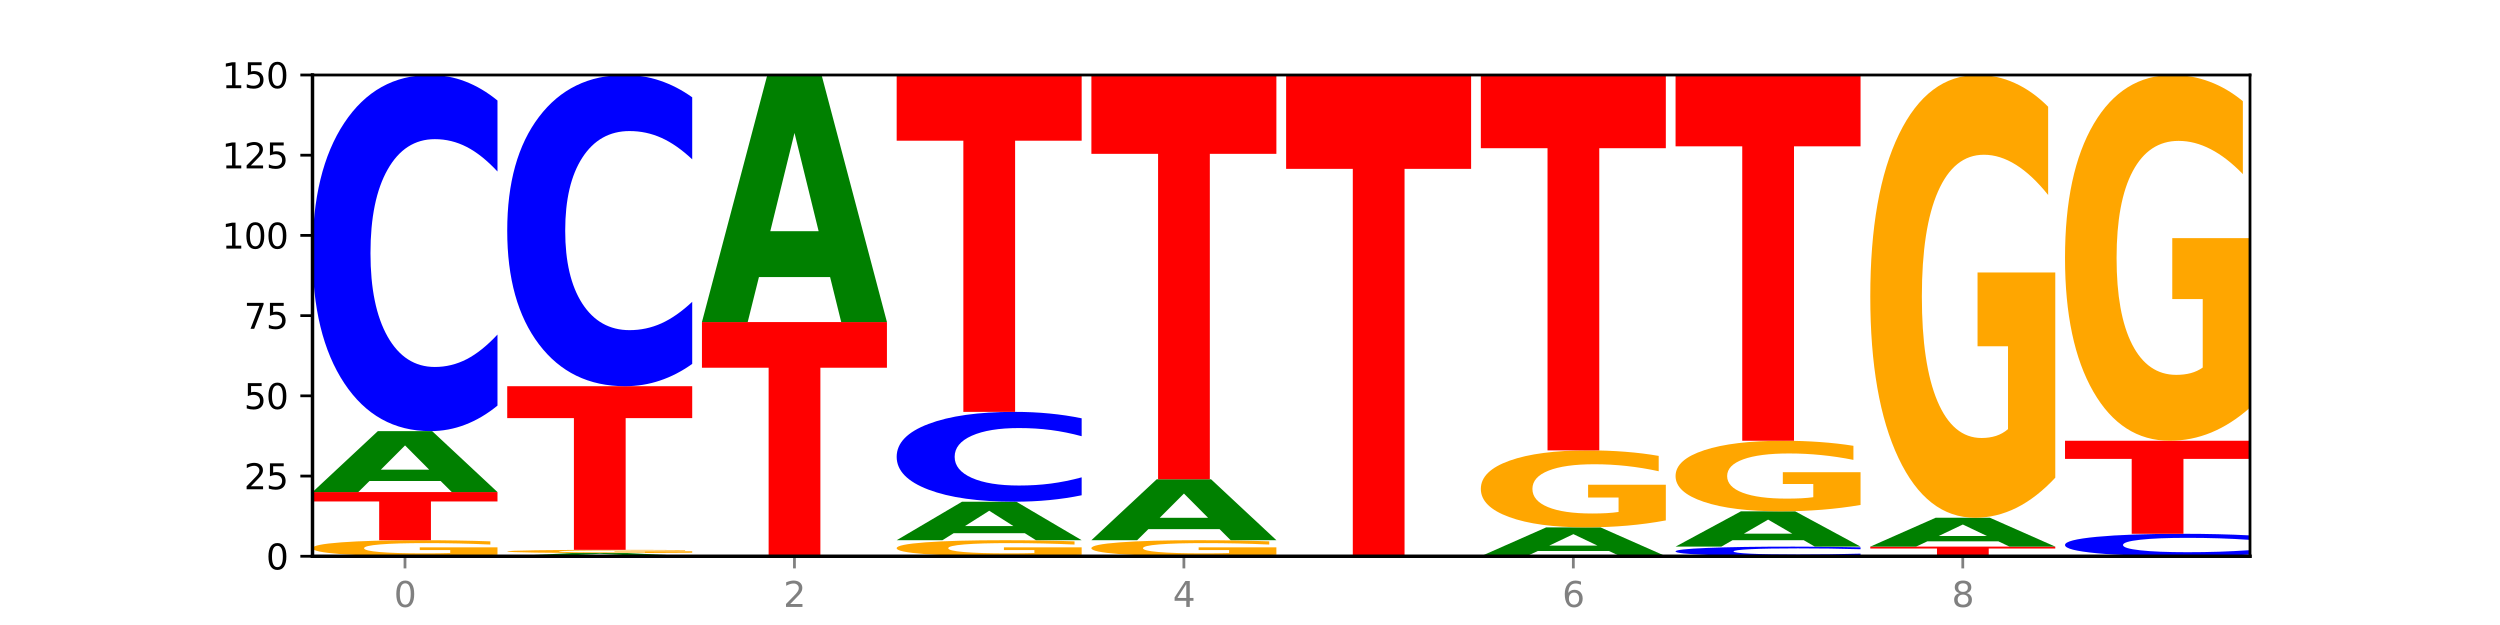
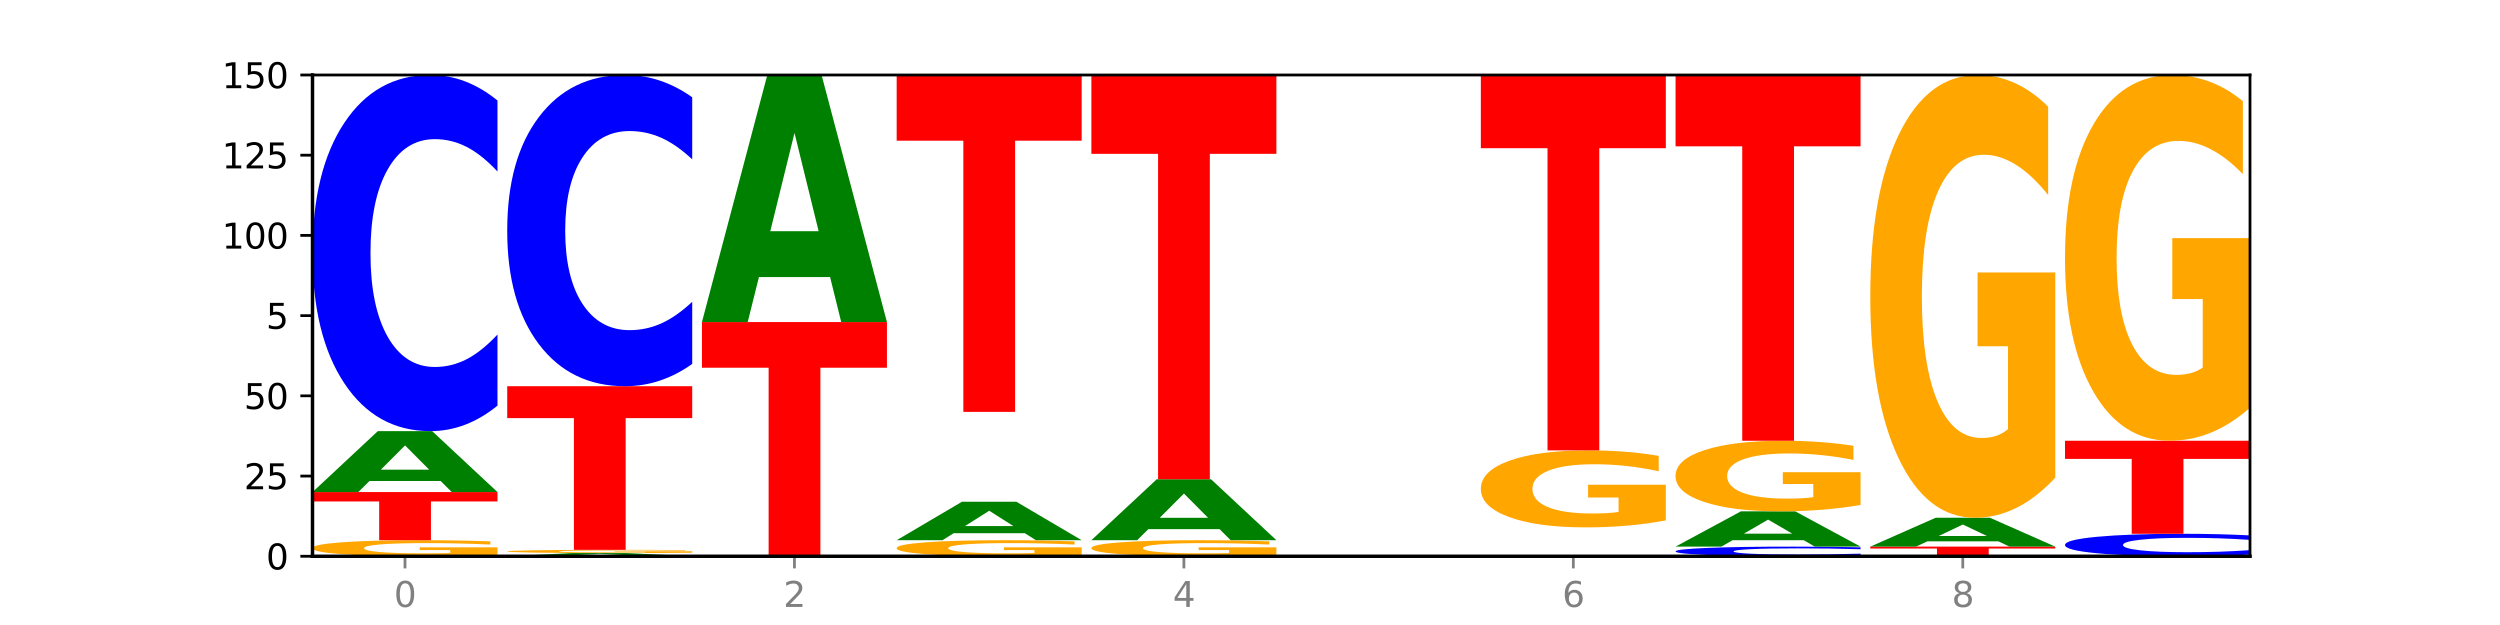
<svg xmlns="http://www.w3.org/2000/svg" xmlns:xlink="http://www.w3.org/1999/xlink" width="720pt" height="180pt" viewBox="0 0 720 180" version="1.1">
  <defs>
    <style type="text/css">*{stroke-linejoin: round; stroke-linecap: butt}</style>
  </defs>
  <g id="figure_1">
    <g id="patch_1">
      <path d="M 0 180  L 720 180  L 720 0  L 0 0  z " style="fill: #ffffff" />
    </g>
    <g id="axes_1">
      <g id="patch_2">
        <path d="M 90 160.2  L 648 160.2  L 648 21.6  L 90 21.6  z " style="fill: #ffffff" />
      </g>
      <g id="line2d_1">
        <path d="M 90 160.2  L 648 160.2  " clip-path="url(#p995d9e08b2)" style="fill: none; stroke: #000000; stroke-width: 0.5; stroke-linecap: square" />
      </g>
      <g id="patch_3">
        <path d="M 143.276 159.782  Q 137.903 159.991 132.124 160.096  Q 126.345 160.2 120.184 160.2  Q 106.262 160.2 98.131 159.578  Q 90 158.956 90 157.891  Q 90 156.815 98.274 156.197  Q 106.561 155.58 120.972 155.58  Q 126.525 155.58 131.611 155.664  Q 136.709 155.747 141.223 155.911  L 141.223 156.832  Q 136.566 156.621 131.957 156.517  Q 127.348 156.412 122.716 156.412  Q 114.143 156.412 109.498 156.796  Q 104.853 157.179 104.853 157.891  Q 104.853 158.598 109.331 158.983  Q 113.808 159.368 122.047 159.368  Q 124.292 159.368 126.214 159.346  Q 128.136 159.323 129.665 159.275  L 129.665 158.411  L 120.889 158.411  L 120.889 157.64  L 143.276 157.64  L 143.276 159.782  z " clip-path="url(#p995d9e08b2)" style="fill: #ffa600" />
      </g>
      <g id="patch_4">
        <path d="M 90 141.72  L 143.276 141.72  L 143.276 144.423  L 124.109 144.423  L 124.109 155.58  L 109.204 155.58  L 109.204 144.423  L 90 144.423  L 90 141.72  z " clip-path="url(#p995d9e08b2)" style="fill: #ff0000" />
      </g>
      <g id="patch_5">
        <path d="M 126.905 138.522  L 106.415 138.522  L 103.18 141.72  L 90 141.72  L 108.823 124.164  L 124.454 124.164  L 143.276 141.72  L 130.107 141.72  L 126.905 138.522  z M 109.683 135.263  L 123.604 135.263  L 116.655 128.28  L 109.683 135.263  z " clip-path="url(#p995d9e08b2)" style="fill: #008000" />
      </g>
      <g id="patch_6">
        <path d="M 143.276 116.812  Q 138.82 120.456 134.001 122.3  Q 129.182 124.164 123.934 124.164  Q 108.282 124.164 99.141 110.35  Q 90 96.537 90 72.914  Q 90 49.206 99.141 35.414  Q 108.282 21.6 123.934 21.6  Q 129.182 21.6 134.001 23.464  Q 138.82 25.308 143.276 28.952  L 143.276 49.397  Q 138.78 44.566 134.417 42.32  Q 130.055 40.075 125.236 40.075  Q 116.591 40.075 111.638 48.825  Q 106.698 57.554 106.698 72.914  Q 106.698 88.21 111.638 96.96  Q 116.591 105.689 125.236 105.689  Q 130.055 105.689 134.417 103.444  Q 138.78 101.177 143.276 96.346  L 143.276 116.812  z " clip-path="url(#p995d9e08b2)" style="fill: #0000ff" />
      </g>
      <g id="patch_7">
        <path d="M 182.985 160.032  L 162.496 160.032  L 159.261 160.2  L 146.08 160.2  L 164.903 159.276  L 180.534 159.276  L 199.357 160.2  L 186.187 160.2  L 182.985 160.032  z M 165.764 159.86  L 179.684 159.86  L 172.735 159.493  L 165.764 159.86  z " clip-path="url(#p995d9e08b2)" style="fill: #008000" />
      </g>
      <g id="patch_8">
        <path d="M 199.357 159.192  Q 193.984 159.234 188.205 159.255  Q 182.426 159.276 176.265 159.276  Q 162.343 159.276 154.212 159.152  Q 146.08 159.027 146.08 158.814  Q 146.08 158.599 154.355 158.475  Q 162.641 158.352 177.053 158.352  Q 182.605 158.352 187.691 158.369  Q 192.79 158.385 197.303 158.418  L 197.303 158.602  Q 192.646 158.56 188.038 158.539  Q 183.429 158.518 178.796 158.518  Q 170.223 158.518 165.578 158.595  Q 160.934 158.672 160.934 158.814  Q 160.934 158.956 165.411 159.033  Q 169.889 159.11 178.127 159.11  Q 180.372 159.11 182.294 159.105  Q 184.217 159.101 185.745 159.091  L 185.745 158.918  L 176.969 158.918  L 176.969 158.764  L 199.357 158.764  L 199.357 159.192  z " clip-path="url(#p995d9e08b2)" style="fill: #ffa600" />
      </g>
      <g id="patch_9">
        <path d="M 146.08 111.228  L 199.357 111.228  L 199.357 120.418  L 180.19 120.418  L 180.19 158.352  L 165.285 158.352  L 165.285 120.418  L 146.08 120.418  L 146.08 111.228  z " clip-path="url(#p995d9e08b2)" style="fill: #ff0000" />
      </g>
      <g id="patch_10">
        <path d="M 199.357 104.804  Q 194.9 107.988 190.081 109.599  Q 185.263 111.228 180.014 111.228  Q 164.363 111.228 155.222 99.157  Q 146.08 87.085 146.08 66.442  Q 146.08 45.724 155.222 33.671  Q 164.363 21.6 180.014 21.6  Q 185.263 21.6 190.081 23.229  Q 194.9 24.84 199.357 28.024  L 199.357 45.891  Q 194.86 41.67 190.498 39.707  Q 186.135 37.745 181.316 37.745  Q 172.672 37.745 167.718 45.391  Q 162.779 53.019 162.779 66.442  Q 162.779 79.809 167.718 87.456  Q 172.672 95.083 181.316 95.083  Q 186.135 95.083 190.498 93.121  Q 194.86 91.14 199.357 86.919  L 199.357 104.804  z " clip-path="url(#p995d9e08b2)" style="fill: #0000ff" />
      </g>
      <g id="patch_11">
        <path d="M 202.161 92.748  L 255.437 92.748  L 255.437 105.903  L 236.27 105.903  L 236.27 160.2  L 221.365 160.2  L 221.365 105.903  L 202.161 105.903  L 202.161 92.748  z " clip-path="url(#p995d9e08b2)" style="fill: #ff0000" />
      </g>
      <g id="patch_12">
        <path d="M 239.065 79.787  L 218.576 79.787  L 215.341 92.748  L 202.161 92.748  L 220.983 21.6  L 236.615 21.6  L 255.437 92.748  L 242.268 92.748  L 239.065 79.787  z M 221.844 66.582  L 235.765 66.582  L 228.815 38.282  L 221.844 66.582  z " clip-path="url(#p995d9e08b2)" style="fill: #008000" />
      </g>
      <g id="patch_13">
        <path d="M 311.518 159.782  Q 306.145 159.991 300.366 160.096  Q 294.587 160.2 288.426 160.2  Q 274.504 160.2 266.372 159.578  Q 258.241 158.956 258.241 157.891  Q 258.241 156.815 266.516 156.197  Q 274.802 155.58 289.214 155.58  Q 294.766 155.58 299.852 155.664  Q 304.951 155.747 309.464 155.911  L 309.464 156.832  Q 304.807 156.621 300.198 156.517  Q 295.59 156.412 290.957 156.412  Q 282.384 156.412 277.739 156.796  Q 273.095 157.179 273.095 157.891  Q 273.095 158.598 277.572 158.983  Q 282.05 159.368 290.288 159.368  Q 292.533 159.368 294.455 159.346  Q 296.378 159.323 297.906 159.275  L 297.906 158.411  L 289.13 158.411  L 289.13 157.64  L 311.518 157.64  L 311.518 159.782  z " clip-path="url(#p995d9e08b2)" style="fill: #ffa600" />
      </g>
      <g id="patch_14">
        <path d="M 295.146 153.56  L 274.657 153.56  L 271.421 155.58  L 258.241 155.58  L 277.064 144.492  L 292.695 144.492  L 311.518 155.58  L 298.348 155.58  L 295.146 153.56  z M 277.924 151.502  L 291.845 151.502  L 284.896 147.092  L 277.924 151.502  z " clip-path="url(#p995d9e08b2)" style="fill: #008000" />
      </g>
      <g id="patch_15">
-         <path d="M 311.518 142.638  Q 307.061 143.557 302.242 144.022  Q 297.423 144.492 292.175 144.492  Q 276.524 144.492 267.382 141.007  Q 258.241 137.523 258.241 131.564  Q 258.241 125.584 267.382 122.105  Q 276.524 118.62 292.175 118.62  Q 297.423 118.62 302.242 119.09  Q 307.061 119.555 311.518 120.474  L 311.518 125.632  Q 307.021 124.413 302.658 123.847  Q 298.296 123.28 293.477 123.28  Q 284.832 123.28 279.879 125.487  Q 274.94 127.689 274.94 131.564  Q 274.94 135.423 279.879 137.63  Q 284.832 139.832 293.477 139.832  Q 298.296 139.832 302.658 139.265  Q 307.021 138.693 311.518 137.475  L 311.518 142.638  z " clip-path="url(#p995d9e08b2)" style="fill: #0000ff" />
-       </g>
+         </g>
      <g id="patch_16">
        <path d="M 258.241 21.6  L 311.518 21.6  L 311.518 40.522  L 292.35 40.522  L 292.35 118.62  L 277.445 118.62  L 277.445 40.522  L 258.241 40.522  L 258.241 21.6  z " clip-path="url(#p995d9e08b2)" style="fill: #ff0000" />
      </g>
      <g id="patch_17">
        <path d="M 367.598 159.782  Q 362.225 159.991 356.446 160.096  Q 350.667 160.2 344.506 160.2  Q 330.584 160.2 322.453 159.578  Q 314.322 158.956 314.322 157.891  Q 314.322 156.815 322.596 156.197  Q 330.882 155.58 345.294 155.58  Q 350.846 155.58 355.933 155.664  Q 361.031 155.747 365.544 155.911  L 365.544 156.832  Q 360.888 156.621 356.279 156.517  Q 351.67 156.412 347.037 156.412  Q 338.464 156.412 333.82 156.796  Q 329.175 157.179 329.175 157.891  Q 329.175 158.598 333.653 158.983  Q 338.13 159.368 346.369 159.368  Q 348.613 159.368 350.536 159.346  Q 352.458 159.323 353.986 159.275  L 353.986 158.411  L 345.21 158.411  L 345.21 157.64  L 367.598 157.64  L 367.598 159.782  z " clip-path="url(#p995d9e08b2)" style="fill: #ffa600" />
      </g>
      <g id="patch_18">
        <path d="M 351.226 152.382  L 330.737 152.382  L 327.502 155.58  L 314.322 155.58  L 333.144 138.024  L 348.775 138.024  L 367.598 155.58  L 354.429 155.58  L 351.226 152.382  z M 334.005 149.123  L 347.926 149.123  L 340.976 142.14  L 334.005 149.123  z " clip-path="url(#p995d9e08b2)" style="fill: #008000" />
      </g>
      <g id="patch_19">
        <path d="M 314.322 21.6  L 367.598 21.6  L 367.598 44.306  L 348.431 44.306  L 348.431 138.024  L 333.526 138.024  L 333.526 44.306  L 314.322 44.306  L 314.322 21.6  z " clip-path="url(#p995d9e08b2)" style="fill: #ff0000" />
      </g>
      <g id="patch_20">
-         <path d="M 370.402 21.6  L 423.678 21.6  L 423.678 48.631  L 404.511 48.631  L 404.511 160.2  L 389.606 160.2  L 389.606 48.631  L 370.402 48.631  L 370.402 21.6  z " clip-path="url(#p995d9e08b2)" style="fill: #ff0000" />
-       </g>
+         </g>
      <g id="patch_21">
-         <path d="M 463.387 158.685  L 442.898 158.685  L 439.663 160.2  L 426.482 160.2  L 445.305 151.884  L 460.936 151.884  L 479.759 160.2  L 466.589 160.2  L 463.387 158.685  z M 446.166 157.142  L 460.087 157.142  L 453.137 153.834  L 446.166 157.142  z " clip-path="url(#p995d9e08b2)" style="fill: #008000" />
-       </g>
+         </g>
      <g id="patch_22">
        <path d="M 479.759 149.878  Q 474.386 150.881 468.607 151.385  Q 462.828 151.884 456.667 151.884  Q 442.745 151.884 434.614 148.897  Q 426.482 145.911 426.482 140.803  Q 426.482 135.636 434.757 132.672  Q 443.043 129.708 457.455 129.708  Q 463.007 129.708 468.093 130.111  Q 473.192 130.51 477.705 131.298  L 477.705 135.718  Q 473.049 134.706 468.44 134.206  Q 463.831 133.703 459.198 133.703  Q 450.625 133.703 445.98 135.544  Q 441.336 137.381 441.336 140.803  Q 441.336 144.193 445.813 146.043  Q 450.291 147.889 458.529 147.889  Q 460.774 147.889 462.697 147.784  Q 464.619 147.674 466.147 147.445  L 466.147 143.295  L 457.371 143.295  L 457.371 139.598  L 479.759 139.598  L 479.759 149.878  z " clip-path="url(#p995d9e08b2)" style="fill: #ffa600" />
      </g>
      <g id="patch_23">
        <path d="M 426.482 21.6  L 479.759 21.6  L 479.759 42.684  L 460.592 42.684  L 460.592 129.708  L 445.687 129.708  L 445.687 42.684  L 426.482 42.684  L 426.482 21.6  z " clip-path="url(#p995d9e08b2)" style="fill: #ff0000" />
      </g>
      <g id="patch_24">
        <path d="M 535.839 160.001  Q 531.383 160.1 526.564 160.15  Q 521.745 160.2 516.496 160.2  Q 500.845 160.2 491.704 159.827  Q 482.563 159.453 482.563 158.815  Q 482.563 158.174 491.704 157.801  Q 500.845 157.428 516.496 157.428  Q 521.745 157.428 526.564 157.478  Q 531.383 157.528 535.839 157.627  L 535.839 158.179  Q 531.342 158.049 526.98 157.988  Q 522.617 157.927 517.799 157.927  Q 509.154 157.927 504.201 158.164  Q 499.261 158.4 499.261 158.815  Q 499.261 159.228 504.201 159.465  Q 509.154 159.701 517.799 159.701  Q 522.617 159.701 526.98 159.64  Q 531.342 159.579 535.839 159.448  L 535.839 160.001  z " clip-path="url(#p995d9e08b2)" style="fill: #0000ff" />
      </g>
      <g id="patch_25">
        <path d="M 519.467 155.576  L 498.978 155.576  L 495.743 157.428  L 482.563 157.428  L 501.385 147.264  L 517.017 147.264  L 535.839 157.428  L 522.67 157.428  L 519.467 155.576  z M 502.246 153.69  L 516.167 153.69  L 509.217 149.647  L 502.246 153.69  z " clip-path="url(#p995d9e08b2)" style="fill: #008000" />
      </g>
      <g id="patch_26">
        <path d="M 535.839 145.425  Q 530.466 146.344 524.687 146.806  Q 518.908 147.264 512.747 147.264  Q 498.825 147.264 490.694 144.526  Q 482.563 141.788 482.563 137.106  Q 482.563 132.37 490.837 129.653  Q 499.124 126.936 513.535 126.936  Q 519.087 126.936 524.174 127.306  Q 529.272 127.671 533.786 128.393  L 533.786 132.445  Q 529.129 131.517 524.52 131.06  Q 519.911 130.598 515.278 130.598  Q 506.706 130.598 502.061 132.286  Q 497.416 133.97 497.416 137.106  Q 497.416 140.214 501.894 141.91  Q 506.371 143.602 514.61 143.602  Q 516.855 143.602 518.777 143.506  Q 520.699 143.405 522.228 143.195  L 522.228 139.391  L 513.452 139.391  L 513.452 136.002  L 535.839 136.002  L 535.839 145.425  z " clip-path="url(#p995d9e08b2)" style="fill: #ffa600" />
      </g>
      <g id="patch_27">
        <path d="M 482.563 21.6  L 535.839 21.6  L 535.839 42.143  L 516.672 42.143  L 516.672 126.936  L 501.767 126.936  L 501.767 42.143  L 482.563 42.143  L 482.563 21.6  z " clip-path="url(#p995d9e08b2)" style="fill: #ff0000" />
      </g>
      <g id="patch_28">
        <path d="M 538.643 157.428  L 591.92 157.428  L 591.92 157.969  L 572.752 157.969  L 572.752 160.2  L 557.847 160.2  L 557.847 157.969  L 538.643 157.969  L 538.643 157.428  z " clip-path="url(#p995d9e08b2)" style="fill: #ff0000" />
      </g>
      <g id="patch_29">
        <path d="M 575.548 155.913  L 555.059 155.913  L 551.823 157.428  L 538.643 157.428  L 557.466 149.112  L 573.097 149.112  L 591.92 157.428  L 578.75 157.428  L 575.548 155.913  z M 558.326 154.37  L 572.247 154.37  L 565.298 151.062  L 558.326 154.37  z " clip-path="url(#p995d9e08b2)" style="fill: #008000" />
      </g>
      <g id="patch_30">
        <path d="M 591.92 137.575  Q 586.547 143.344 580.768 146.241  Q 574.989 149.112 568.828 149.112  Q 554.906 149.112 546.774 131.938  Q 538.643 114.765 538.643 85.396  Q 538.643 55.684 546.918 38.642  Q 555.204 21.6 569.616 21.6  Q 575.168 21.6 580.254 23.918  Q 585.353 26.21 589.866 30.74  L 589.866 56.158  Q 585.209 50.337 580.6 47.466  Q 575.992 44.568 571.359 44.568  Q 562.786 44.568 558.141 55.157  Q 553.497 65.72 553.497 85.396  Q 553.497 104.887 557.974 115.528  Q 562.452 126.144 570.69 126.144  Q 572.935 126.144 574.857 125.538  Q 576.78 124.906 578.308 123.589  L 578.308 99.724  L 569.532 99.724  L 569.532 78.468  L 591.92 78.468  L 591.92 137.575  z " clip-path="url(#p995d9e08b2)" style="fill: #ffa600" />
      </g>
      <g id="patch_31">
        <path d="M 648 159.736  Q 643.544 159.966 638.725 160.082  Q 633.906 160.2 628.657 160.2  Q 613.006 160.2 603.865 159.329  Q 594.724 158.458 594.724 156.968  Q 594.724 155.473 603.865 154.603  Q 613.006 153.732 628.657 153.732  Q 633.906 153.732 638.725 153.85  Q 643.544 153.966 648 154.196  L 648 155.485  Q 643.503 155.18 639.141 155.039  Q 634.778 154.897 629.959 154.897  Q 621.315 154.897 616.362 155.449  Q 611.422 155.999 611.422 156.968  Q 611.422 157.933 616.362 158.484  Q 621.315 159.035 629.959 159.035  Q 634.778 159.035 639.141 158.893  Q 643.503 158.75 648 158.446  L 648 159.736  z " clip-path="url(#p995d9e08b2)" style="fill: #0000ff" />
      </g>
      <g id="patch_32">
        <path d="M 594.724 126.936  L 648 126.936  L 648 132.162  L 628.833 132.162  L 628.833 153.732  L 613.928 153.732  L 613.928 132.162  L 594.724 132.162  L 594.724 126.936  z " clip-path="url(#p995d9e08b2)" style="fill: #ff0000" />
      </g>
      <g id="patch_33">
        <path d="M 648 117.405  Q 642.627 122.171 636.848 124.564  Q 631.069 126.936 624.908 126.936  Q 610.986 126.936 602.855 112.749  Q 594.724 98.562 594.724 74.301  Q 594.724 49.756 602.998 35.678  Q 611.284 21.6 625.696 21.6  Q 631.248 21.6 636.335 23.515  Q 641.433 25.408 645.946 29.15  L 645.946 50.148  Q 641.29 45.339 636.681 42.967  Q 632.072 40.574 627.439 40.574  Q 618.866 40.574 614.222 49.321  Q 609.577 58.047 609.577 74.301  Q 609.577 90.402 614.055 99.193  Q 618.532 107.962 626.771 107.962  Q 629.015 107.962 630.938 107.462  Q 632.86 106.939 634.388 105.851  L 634.388 86.138  L 625.612 86.138  L 625.612 68.578  L 648 68.578  L 648 117.405  z " clip-path="url(#p995d9e08b2)" style="fill: #ffa600" />
      </g>
      <g id="matplotlib.axis_1">
        <g id="xtick_1">
          <g id="line2d_2">
            <defs>
              <path id="m12c1f7f50c" d="M 0 0  L 0 3.5  " style="stroke: #808080; stroke-width: 0.8" />
            </defs>
            <g>
              <use xlink:href="#m12c1f7f50c" x="116.638" y="160.2" style="fill: #808080; stroke: #808080; stroke-width: 0.8" />
            </g>
          </g>
          <g id="text_1">
            <g style="fill: #808080" transform="translate(113.457 174.798) scale(0.1 -0.1)">
              <defs>
                <path id="DejaVuSans-30" d="M 2034 4250  Q 1547 4250 1301 3770  Q 1056 3291 1056 2328  Q 1056 1369 1301 889  Q 1547 409 2034 409  Q 2525 409 2770 889  Q 3016 1369 3016 2328  Q 3016 3291 2770 3770  Q 2525 4250 2034 4250  z M 2034 4750  Q 2819 4750 3233 4129  Q 3647 3509 3647 2328  Q 3647 1150 3233 529  Q 2819 -91 2034 -91  Q 1250 -91 836 529  Q 422 1150 422 2328  Q 422 3509 836 4129  Q 1250 4750 2034 4750  z " transform="scale(0.016)" />
              </defs>
              <use xlink:href="#DejaVuSans-30" />
            </g>
          </g>
        </g>
        <g id="xtick_2">
          <g id="line2d_3">
            <g>
              <use xlink:href="#m12c1f7f50c" x="228.799" y="160.2" style="fill: #808080; stroke: #808080; stroke-width: 0.8" />
            </g>
          </g>
          <g id="text_2">
            <g style="fill: #808080" transform="translate(225.618 174.798) scale(0.1 -0.1)">
              <defs>
                <path id="DejaVuSans-32" d="M 1228 531  L 3431 531  L 3431 0  L 469 0  L 469 531  Q 828 903 1448 1529  Q 2069 2156 2228 2338  Q 2531 2678 2651 2914  Q 2772 3150 2772 3378  Q 2772 3750 2511 3984  Q 2250 4219 1831 4219  Q 1534 4219 1204 4116  Q 875 4013 500 3803  L 500 4441  Q 881 4594 1212 4672  Q 1544 4750 1819 4750  Q 2544 4750 2975 4387  Q 3406 4025 3406 3419  Q 3406 3131 3298 2873  Q 3191 2616 2906 2266  Q 2828 2175 2409 1742  Q 1991 1309 1228 531  z " transform="scale(0.016)" />
              </defs>
              <use xlink:href="#DejaVuSans-32" />
            </g>
          </g>
        </g>
        <g id="xtick_3">
          <g id="line2d_4">
            <g>
              <use xlink:href="#m12c1f7f50c" x="340.96" y="160.2" style="fill: #808080; stroke: #808080; stroke-width: 0.8" />
            </g>
          </g>
          <g id="text_3">
            <g style="fill: #808080" transform="translate(337.779 174.798) scale(0.1 -0.1)">
              <defs>
-                 <path id="DejaVuSans-34" d="M 2419 4116  L 825 1625  L 2419 1625  L 2419 4116  z M 2253 4666  L 3047 4666  L 3047 1625  L 3713 1625  L 3713 1100  L 3047 1100  L 3047 0  L 2419 0  L 2419 1100  L 313 1100  L 313 1709  L 2253 4666  z " transform="scale(0.016)" />
+                 <path id="DejaVuSans-34" d="M 2419 4116  L 825 1625  L 2419 1625  L 2419 4116  M 2253 4666  L 3047 4666  L 3047 1625  L 3713 1625  L 3713 1100  L 3047 1100  L 3047 0  L 2419 0  L 2419 1100  L 313 1100  L 313 1709  L 2253 4666  z " transform="scale(0.016)" />
              </defs>
              <use xlink:href="#DejaVuSans-34" />
            </g>
          </g>
        </g>
        <g id="xtick_4">
          <g id="line2d_5">
            <g>
              <use xlink:href="#m12c1f7f50c" x="453.121" y="160.2" style="fill: #808080; stroke: #808080; stroke-width: 0.8" />
            </g>
          </g>
          <g id="text_4">
            <g style="fill: #808080" transform="translate(449.939 174.798) scale(0.1 -0.1)">
              <defs>
                <path id="DejaVuSans-36" d="M 2113 2584  Q 1688 2584 1439 2293  Q 1191 2003 1191 1497  Q 1191 994 1439 701  Q 1688 409 2113 409  Q 2538 409 2786 701  Q 3034 994 3034 1497  Q 3034 2003 2786 2293  Q 2538 2584 2113 2584  z M 3366 4563  L 3366 3988  Q 3128 4100 2886 4159  Q 2644 4219 2406 4219  Q 1781 4219 1451 3797  Q 1122 3375 1075 2522  Q 1259 2794 1537 2939  Q 1816 3084 2150 3084  Q 2853 3084 3261 2657  Q 3669 2231 3669 1497  Q 3669 778 3244 343  Q 2819 -91 2113 -91  Q 1303 -91 875 529  Q 447 1150 447 2328  Q 447 3434 972 4092  Q 1497 4750 2381 4750  Q 2619 4750 2861 4703  Q 3103 4656 3366 4563  z " transform="scale(0.016)" />
              </defs>
              <use xlink:href="#DejaVuSans-36" />
            </g>
          </g>
        </g>
        <g id="xtick_5">
          <g id="line2d_6">
            <g>
              <use xlink:href="#m12c1f7f50c" x="565.281" y="160.2" style="fill: #808080; stroke: #808080; stroke-width: 0.8" />
            </g>
          </g>
          <g id="text_5">
            <g style="fill: #808080" transform="translate(562.1 174.798) scale(0.1 -0.1)">
              <defs>
                <path id="DejaVuSans-38" d="M 2034 2216  Q 1584 2216 1326 1975  Q 1069 1734 1069 1313  Q 1069 891 1326 650  Q 1584 409 2034 409  Q 2484 409 2743 651  Q 3003 894 3003 1313  Q 3003 1734 2745 1975  Q 2488 2216 2034 2216  z M 1403 2484  Q 997 2584 770 2862  Q 544 3141 544 3541  Q 544 4100 942 4425  Q 1341 4750 2034 4750  Q 2731 4750 3128 4425  Q 3525 4100 3525 3541  Q 3525 3141 3298 2862  Q 3072 2584 2669 2484  Q 3125 2378 3379 2068  Q 3634 1759 3634 1313  Q 3634 634 3220 271  Q 2806 -91 2034 -91  Q 1263 -91 848 271  Q 434 634 434 1313  Q 434 1759 690 2068  Q 947 2378 1403 2484  z M 1172 3481  Q 1172 3119 1398 2916  Q 1625 2713 2034 2713  Q 2441 2713 2670 2916  Q 2900 3119 2900 3481  Q 2900 3844 2670 4047  Q 2441 4250 2034 4250  Q 1625 4250 1398 4047  Q 1172 3844 1172 3481  z " transform="scale(0.016)" />
              </defs>
              <use xlink:href="#DejaVuSans-38" />
            </g>
          </g>
        </g>
      </g>
      <g id="matplotlib.axis_2">
        <g id="ytick_1">
          <g id="line2d_7">
            <defs>
              <path id="m676cbefbcb" d="M 0 0  L -3.5 0  " style="stroke: #000000; stroke-width: 0.8" />
            </defs>
            <g>
              <use xlink:href="#m676cbefbcb" x="90" y="160.2" style="stroke: #000000; stroke-width: 0.8" />
            </g>
          </g>
          <g id="text_6">
            <g transform="translate(76.638 163.999) scale(0.1 -0.1)">
              <use xlink:href="#DejaVuSans-30" />
            </g>
          </g>
        </g>
        <g id="ytick_2">
          <g id="line2d_8">
            <g>
              <use xlink:href="#m676cbefbcb" x="90" y="137.1" style="stroke: #000000; stroke-width: 0.8" />
            </g>
          </g>
          <g id="text_7">
            <g transform="translate(70.275 140.899) scale(0.1 -0.1)">
              <defs>
                <path id="DejaVuSans-35" d="M 691 4666  L 3169 4666  L 3169 4134  L 1269 4134  L 1269 2991  Q 1406 3038 1543 3061  Q 1681 3084 1819 3084  Q 2600 3084 3056 2656  Q 3513 2228 3513 1497  Q 3513 744 3044 326  Q 2575 -91 1722 -91  Q 1428 -91 1123 -41  Q 819 9 494 109  L 494 744  Q 775 591 1075 516  Q 1375 441 1709 441  Q 2250 441 2565 725  Q 2881 1009 2881 1497  Q 2881 1984 2565 2268  Q 2250 2553 1709 2553  Q 1456 2553 1204 2497  Q 953 2441 691 2322  L 691 4666  z " transform="scale(0.016)" />
              </defs>
              <use xlink:href="#DejaVuSans-32" />
              <use xlink:href="#DejaVuSans-35" x="63.623" />
            </g>
          </g>
        </g>
        <g id="ytick_3">
          <g id="line2d_9">
            <g>
              <use xlink:href="#m676cbefbcb" x="90" y="114" style="stroke: #000000; stroke-width: 0.8" />
            </g>
          </g>
          <g id="text_8">
            <g transform="translate(70.275 117.799) scale(0.1 -0.1)">
              <use xlink:href="#DejaVuSans-35" />
              <use xlink:href="#DejaVuSans-30" x="63.623" />
            </g>
          </g>
        </g>
        <g id="ytick_4">
          <g id="line2d_10">
            <g>
              <use xlink:href="#m676cbefbcb" x="90" y="90.9" style="stroke: #000000; stroke-width: 0.8" />
            </g>
          </g>
          <g id="text_9">
            <g transform="translate(70.275 94.699) scale(0.1 -0.1)">
              <defs>
-                 <path id="DejaVuSans-37" d="M 525 4666  L 3525 4666  L 3525 4397  L 1831 0  L 1172 0  L 2766 4134  L 525 4134  L 525 4666  z " transform="scale(0.016)" />
-               </defs>
+                 </defs>
              <use xlink:href="#DejaVuSans-37" />
              <use xlink:href="#DejaVuSans-35" x="63.623" />
            </g>
          </g>
        </g>
        <g id="ytick_5">
          <g id="line2d_11">
            <g>
              <use xlink:href="#m676cbefbcb" x="90" y="67.8" style="stroke: #000000; stroke-width: 0.8" />
            </g>
          </g>
          <g id="text_10">
            <g transform="translate(63.913 71.599) scale(0.1 -0.1)">
              <defs>
                <path id="DejaVuSans-31" d="M 794 531  L 1825 531  L 1825 4091  L 703 3866  L 703 4441  L 1819 4666  L 2450 4666  L 2450 531  L 3481 531  L 3481 0  L 794 0  L 794 531  z " transform="scale(0.016)" />
              </defs>
              <use xlink:href="#DejaVuSans-31" />
              <use xlink:href="#DejaVuSans-30" x="63.623" />
              <use xlink:href="#DejaVuSans-30" x="127.246" />
            </g>
          </g>
        </g>
        <g id="ytick_6">
          <g id="line2d_12">
            <g>
              <use xlink:href="#m676cbefbcb" x="90" y="44.7" style="stroke: #000000; stroke-width: 0.8" />
            </g>
          </g>
          <g id="text_11">
            <g transform="translate(63.913 48.499) scale(0.1 -0.1)">
              <use xlink:href="#DejaVuSans-31" />
              <use xlink:href="#DejaVuSans-32" x="63.623" />
              <use xlink:href="#DejaVuSans-35" x="127.246" />
            </g>
          </g>
        </g>
        <g id="ytick_7">
          <g id="line2d_13">
            <g>
              <use xlink:href="#m676cbefbcb" x="90" y="21.6" style="stroke: #000000; stroke-width: 0.8" />
            </g>
          </g>
          <g id="text_12">
            <g transform="translate(63.913 25.399) scale(0.1 -0.1)">
              <use xlink:href="#DejaVuSans-31" />
              <use xlink:href="#DejaVuSans-35" x="63.623" />
              <use xlink:href="#DejaVuSans-30" x="127.246" />
            </g>
          </g>
        </g>
      </g>
      <g id="patch_34">
        <path d="M 90 160.2  L 90 21.6  " style="fill: none; stroke: #000000; stroke-linejoin: miter; stroke-linecap: square" />
      </g>
      <g id="patch_35">
        <path d="M 648 160.2  L 648 21.6  " style="fill: none; stroke: #000000; stroke-width: 0.8; stroke-linejoin: miter; stroke-linecap: square" />
      </g>
      <g id="patch_36">
        <path d="M 90 160.2  L 648 160.2  " style="fill: none; stroke: #000000; stroke-linejoin: miter; stroke-linecap: square" />
      </g>
      <g id="patch_37">
        <path d="M 90 21.6  L 648 21.6  " style="fill: none; stroke: #000000; stroke-width: 0.8; stroke-linejoin: miter; stroke-linecap: square" />
      </g>
    </g>
  </g>
  <defs>
    <clipPath id="p995d9e08b2">
      <rect x="90" y="21.6" width="558" height="138.6" />
    </clipPath>
  </defs>
</svg>